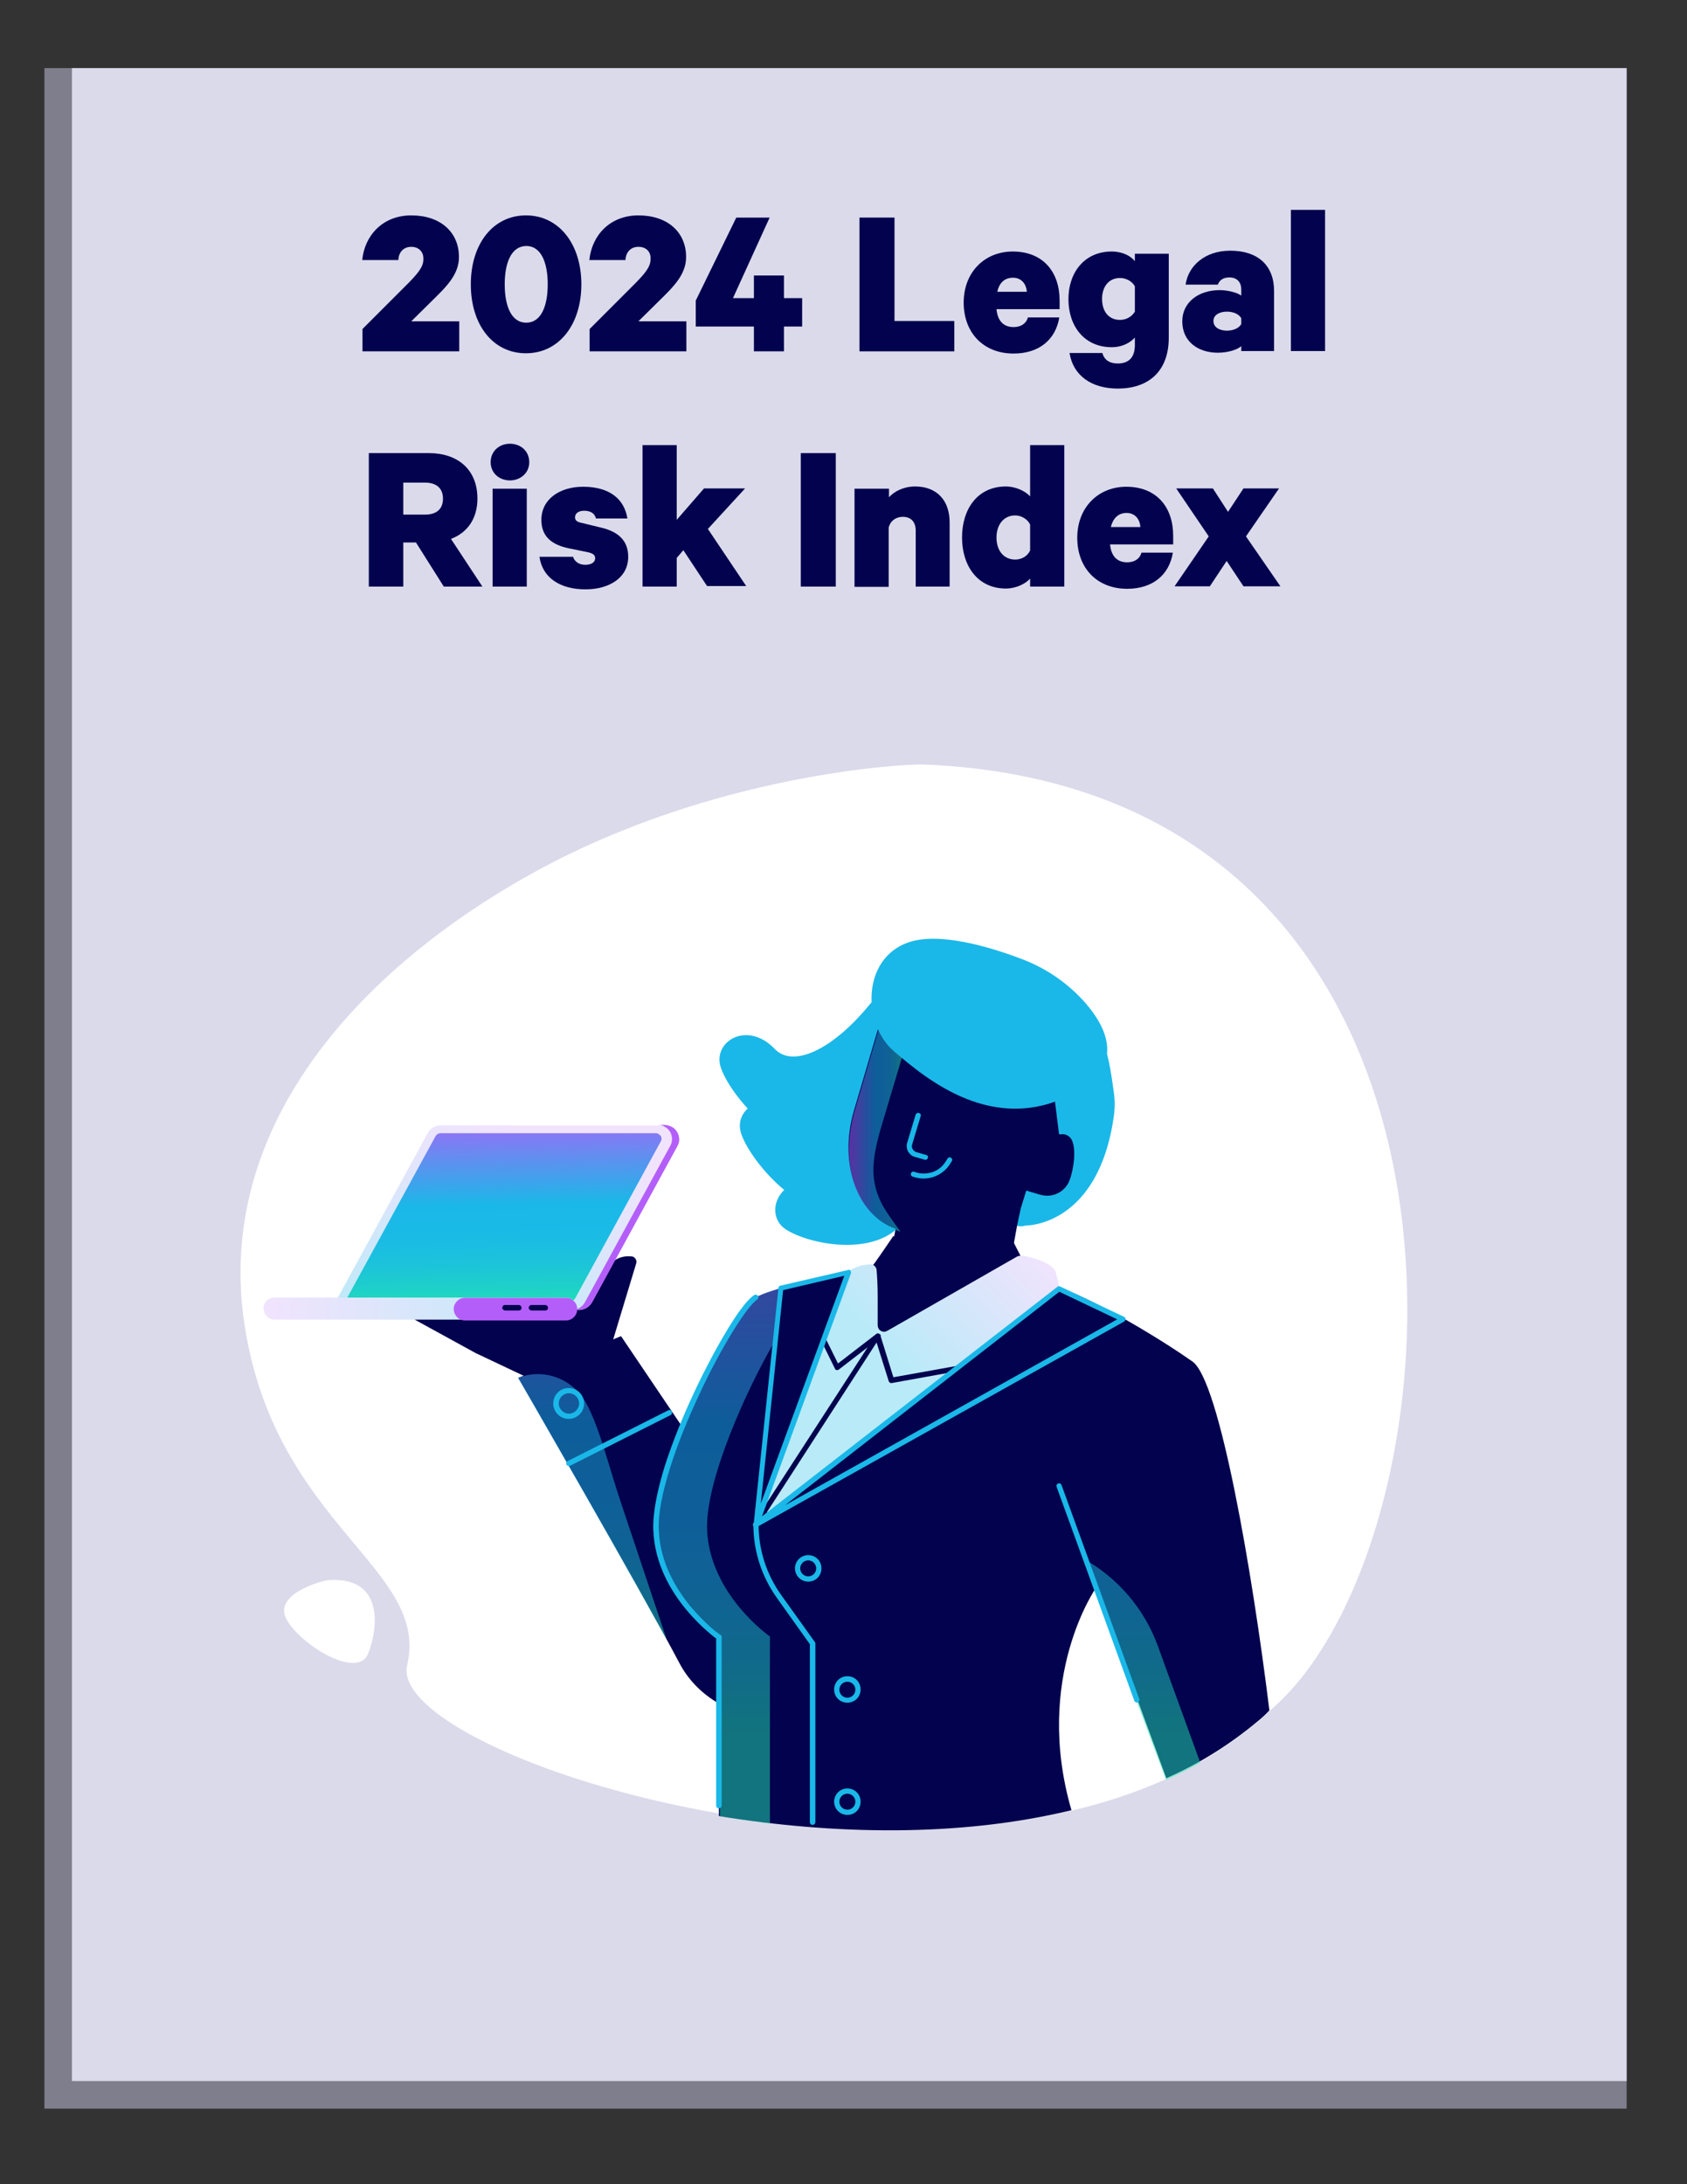
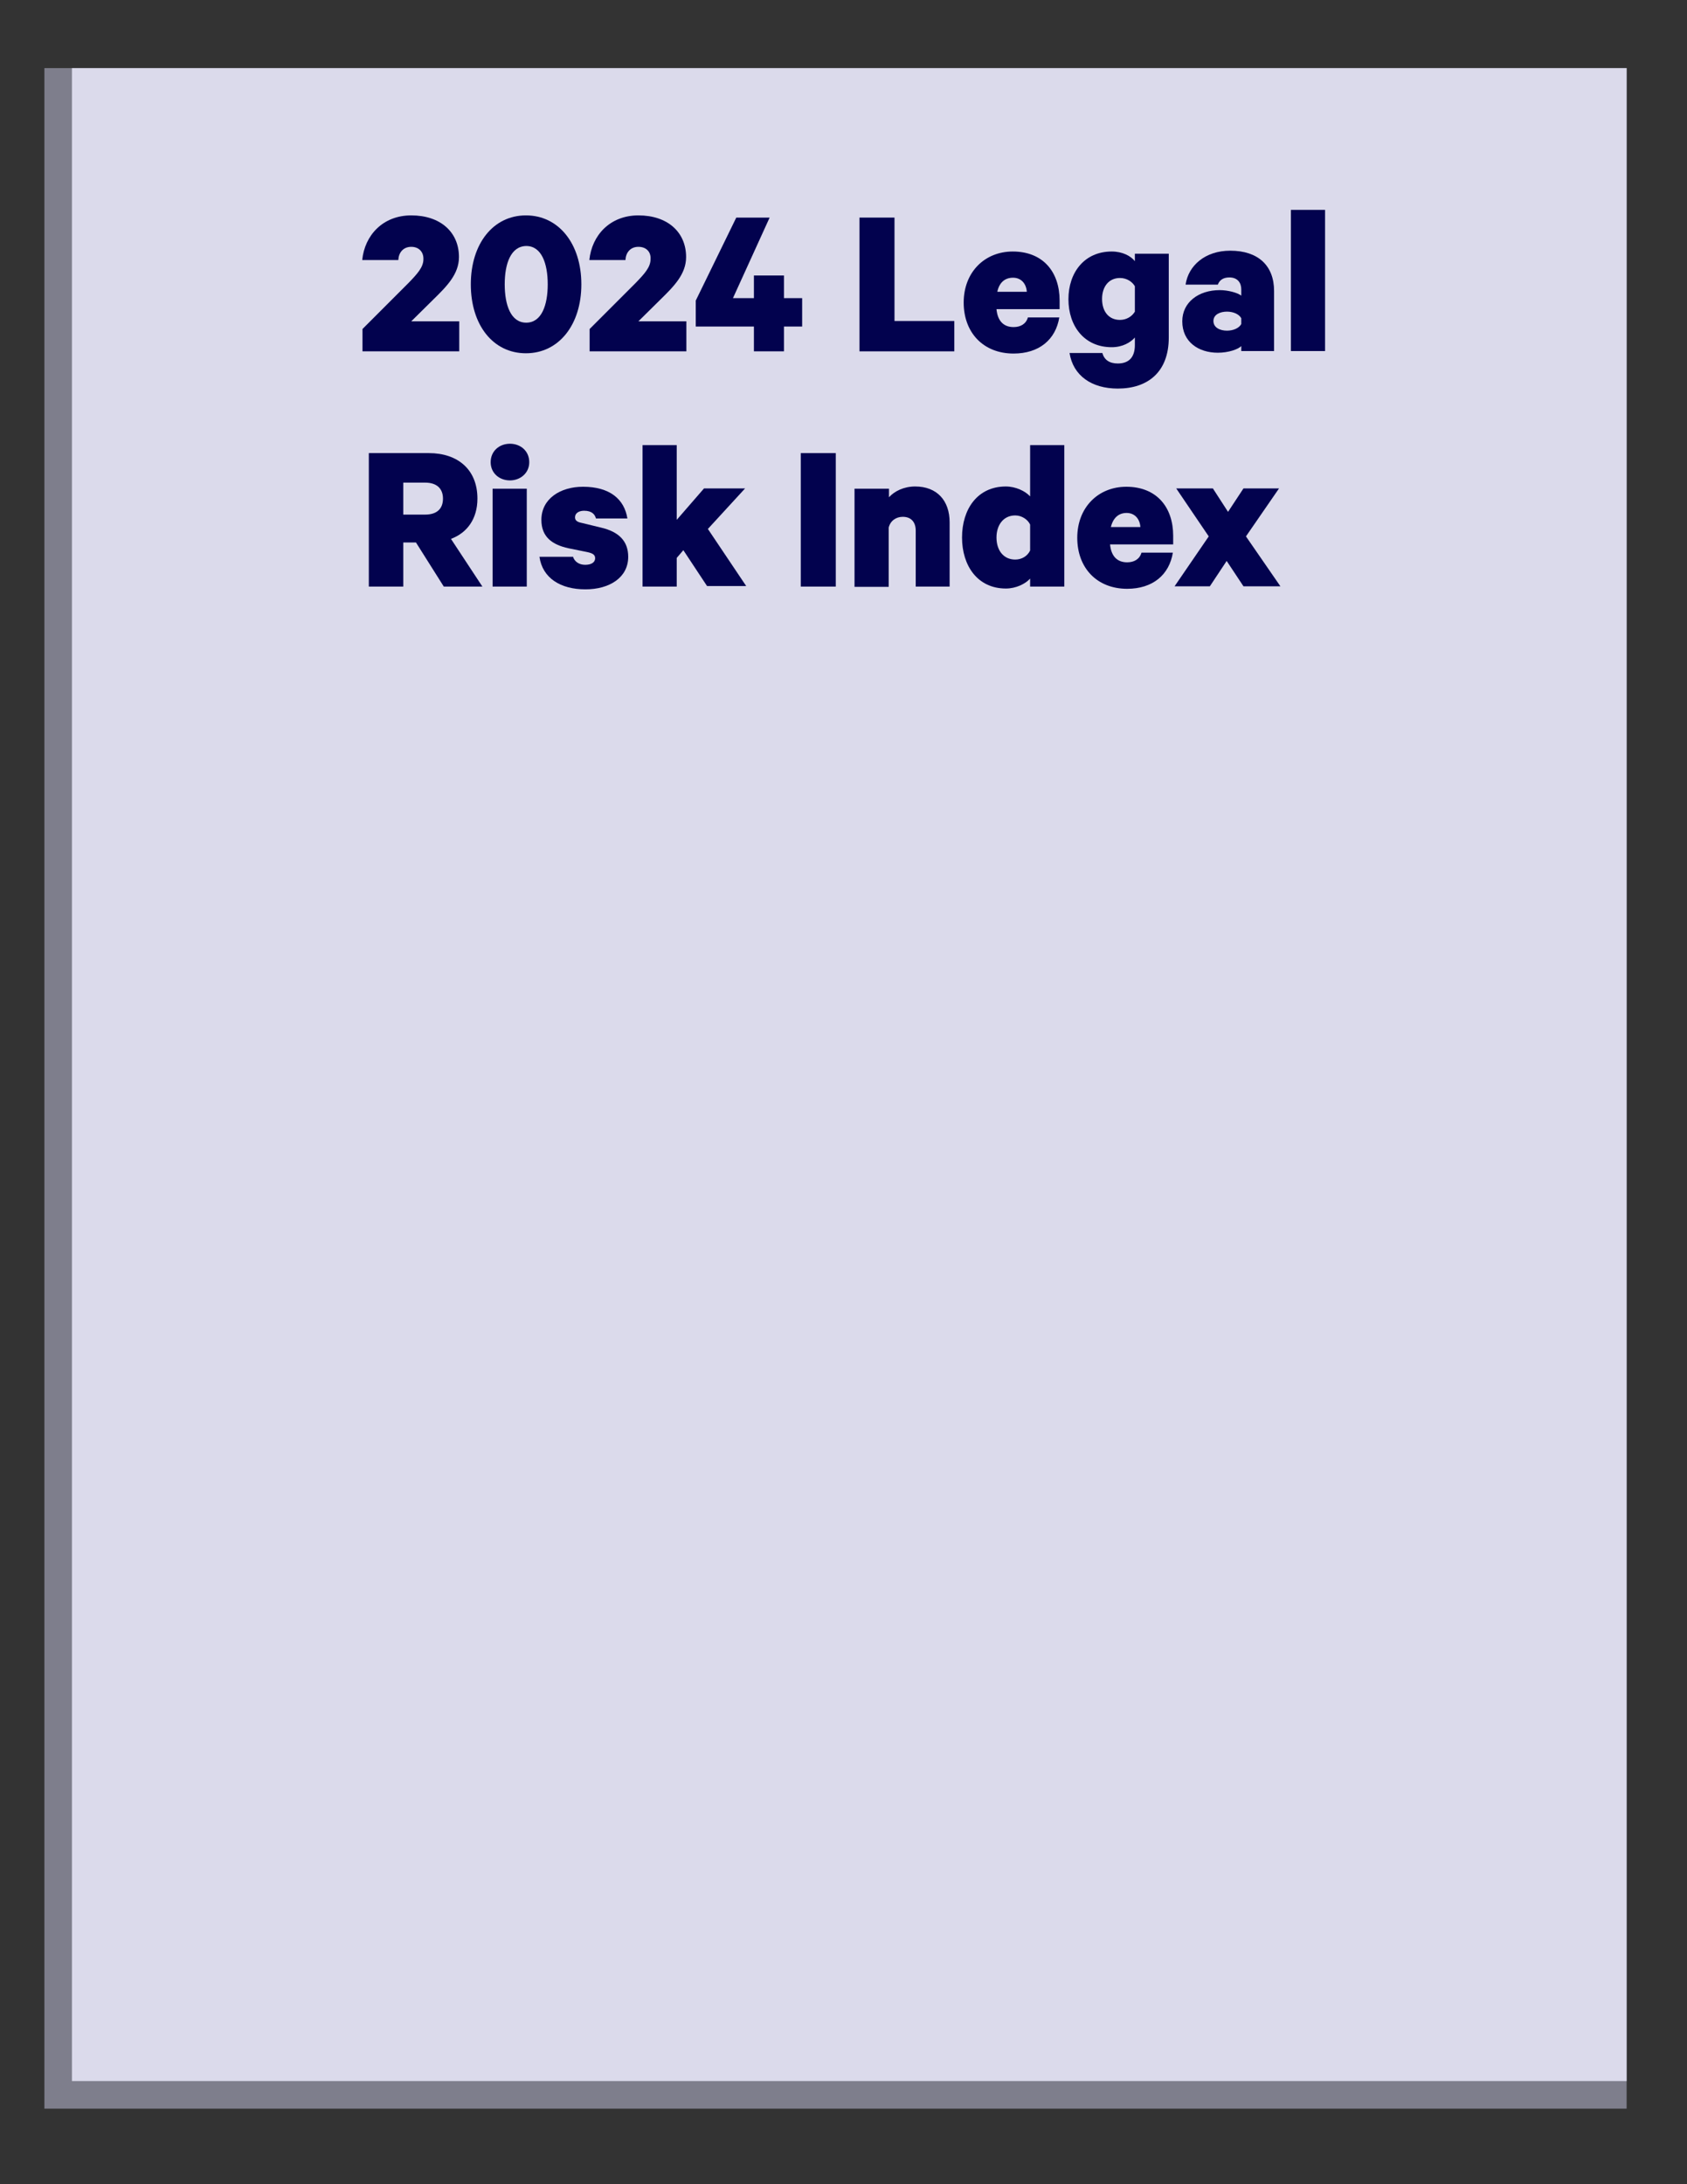
<svg xmlns="http://www.w3.org/2000/svg" xmlns:xlink="http://www.w3.org/1999/xlink" version="1.1" id="Layer_1" x="0px" y="0px" viewBox="0 0 612 792" style="enable-background:new 0 0 612 792;" xml:space="preserve">
  <rect x="0" y="0" width="612" height="792" fill="#333333" stroke="none" />
  <style type="text/css"> .st0{fill:#7E7E8C;} .st1{fill:#DBDAEB;} .st2{clip-path:url(#SVGID_00000085952063527868864170000010451730932427814837_);} .st3{fill:#FFFFFF;} .st4{fill:#02024E;} .st5{opacity:0.5;fill:url(#Vector_5_00000168818963524725333600000004563361682228252326_);enable-background:new ;} .st6{opacity:0.5;fill:url(#Vector_10_00000052097466704005722840000004057845025980371373_);enable-background:new ;} .st7{opacity:0.5;fill:url(#Vector_11_00000112628044391748112940000017857659059523903656_);enable-background:new ;} .st8{fill-rule:evenodd;clip-rule:evenodd;fill:#1AB8E8;} .st9{fill:url(#Vector_12_00000142885061024091945860000011358311196183414961_);} .st10{fill-rule:evenodd;clip-rule:evenodd;fill:#02024E;} .st11{fill:url(#Vector_13_00000183232555157650276590000006251034670099470998_);} .st12{fill:#B45EF9;} .st13{fill:url(#Vector_15_00000052079131399169489260000003841625865858361779_);} .st14{fill:url(#Vector_16_00000026885414590645721550000000142284274618111619_);} .st15{fill:#1AB8E8;} .st16{opacity:0.5;fill:url(#Vector_6-2_00000088846114279631230130000014404851500146046618_);enable-background:new ;} </style>
  <rect x="16.1" y="24.7" class="st0" width="574" height="739.9" />
  <rect x="26.1" y="24.7" class="st1" width="564" height="729.9" />
  <g>
    <g>
      <g>
        <defs>
-           <rect id="SVGID_1_" x="83" y="261.9" width="474.5" height="428.7" />
-         </defs>
+           </defs>
        <clipPath id="SVGID_00000029006282889368370490000002637683873253350326_">
          <use xlink:href="#SVGID_1_" style="overflow:visible;" />
        </clipPath>
        <g style="clip-path:url(#SVGID_00000029006282889368370490000002637683873253350326_);">
          <g id="Master_Character_Torso">
            <g id="Upper_Body">
              <g id="Upper_Body_Arms_Up_15">
                <g id="Body_15">
                  <path id="Vector" class="st3" d="M334.8,277.2c-7.5-0.2-76.1,3.6-140.1,38.6c-64.1,35-117.3,92.9-105.9,165.2 s67.3,87.7,58.9,122.8c-8.3,35.2,219.1,104.8,312.7,16.7C533.9,559.1,552.1,285.7,334.8,277.2L334.8,277.2z" />
                  <path id="Vector_2" class="st3" d="M118.7,573c-1.7,0.2-19.7,4.9-14.8,14.1s25.7,22,29.6,12.6 C137.3,590.3,139.4,571.3,118.7,573L118.7,573z" />
                  <path id="Vector_3" class="st4" d="M246.5,603.1C232.6,576.7,188,499.6,188,499.6l37.3-15.1l46.2,68.4l31.5-63l34.6,72 l-29.9,44.3c-3.2,4.9-7.7,8.8-12.8,11.6c-5.2,2.8-11,4.2-16.8,4.2c-6.5,0-12.9-1.7-18.5-5 C254.1,613.6,249.5,608.8,246.5,603.1L246.5,603.1z" />
                  <path id="Vector_4" class="st4" d="M323.8,448.6l-4.6,6.7c-2.4,3.2-3.2,5.9-8.3,5.5c-13,2.6-31.7,6.6-36.7,9.7 c-7.8,4.9-37.1,59.8-36.2,84.2c0.8,23.7,22.8,39,22.8,39v64.8c41,6.7,86.9,7.8,127.9-2.1c-14-48.2,9-80.8,9-80.8l25.4,69.2 c12-5.3,23.2-12.3,33.2-20.7c1.5-1.2,2.9-2.5,4.2-3.9c-6.2-50.4-18.1-119.6-27.9-126.5s-35.5-23.1-52.7-28.5l-5.6-1.9 l-7.2-14l-43.2-1" />
                  <linearGradient id="Vector_5_00000024706041511439609110000015191505889096217022_" gradientUnits="userSpaceOnUse" x1="260.92" y1="172.492" x2="260.92" y2="391.652" gradientTransform="matrix(1 0 0 0.99 2.000000e-02 241.11)">
                    <stop offset="0" style="stop-color:#B45EF9" />
                    <stop offset="0.48" style="stop-color:#1AB8E8" />
                    <stop offset="0.63" style="stop-color:#1ABBE5" />
                    <stop offset="0.76" style="stop-color:#1CC3DA" />
                    <stop offset="0.88" style="stop-color:#1ED1C8" />
                    <stop offset="0.99" style="stop-color:#21E4AF" />
                    <stop offset="1" style="stop-color:#21E6AD" />
                  </linearGradient>
                  <path id="Vector_5" style="opacity:0.5;fill:url(#Vector_5_00000024706041511439609110000015191505889096217022_);enable-background:new ;" d=" M281.6,467.5l-1.3,0.4c-0.5,0.2-0.8,0.3-1.3,0.5c-0.4,0-0.6,0.3-1,0.4s-0.2,0-0.3,0c-0.3,0.1-0.6,0.2-0.9,0.4l-0.9,0.4 c0,0,0,0-0.2,0l-0.5,0.2c-0.2,0.1-0.5,0.2-0.6,0.4c-7.8,4.8-37.1,59.8-36.2,84.2c0.8,23.7,22.8,39,22.8,39v65.2 c5.9,1,11.8,1.8,18.1,2.6v-67.8c0,0-22-15.3-22.8-39c-0.5-17.3,13.8-49.8,25.1-69l1.9-18.6c-0.5,0.1-0.9,0.3-1.4,0.5 L281.6,467.5L281.6,467.5z" />
                  <path id="Vector_6" class="st4" d="M208.3,476.6l12.6-17.4c0.9-1.3,2.1-2.4,3.6-3s3.1-0.8,4.7-0.6c0.3,0,0.5,0.1,0.8,0.3 c0.2,0.1,0.4,0.4,0.6,0.6c0.1,0.2,0.2,0.5,0.3,0.8c0,0.3,0,0.5-0.1,0.8l-10.9,36l-7.8,0.5L208.3,476.6L208.3,476.6z" />
                  <path id="Vector_7" class="st4" d="M178.2,479.1l-12.3-15c-0.9-1.2-2.3-2-3.8-2.3s-3-0.1-4.4,0.6c-0.6,0.4-1.1,0.9-1.3,1.6 s-0.2,1.4,0.1,2l11.8,21.6" />
                  <path id="Vector_8" class="st4" d="M187.9,478.2l-7.6-18c-0.6-1.4-1.7-2.6-3.1-3.2s-3-0.8-4.4-0.4c-0.7,0.2-1.3,0.6-1.6,1.3 s-0.5,1.4-0.3,2.1l6.5,23.7" />
                  <path id="Vector_9" class="st4" d="M221,489l-3.6-7.7c-1.3-2.6-3.3-4.7-5.9-6.1c-2.5-1.4-5.5-1.9-8.3-1.6l-30.8,4l-14.9-5.4 c-1.4-0.5-3-0.5-4.4,0s-2.6,1.5-3.4,2.9c-0.3,0.6-0.4,1.4-0.2,2c0.2,0.7,0.7,1.2,1.3,1.6l21.7,11.9l24.1,11.4L221,489 L221,489z" />
                  <linearGradient id="Vector_10_00000098926466790345350850000002403428432862320575_" gradientUnits="userSpaceOnUse" x1="214.88" y1="194.792" x2="214.88" y2="364.992" gradientTransform="matrix(1 0 0 0.99 2.000000e-02 241.11)">
                    <stop offset="0" style="stop-color:#B45EF9" />
                    <stop offset="0.48" style="stop-color:#1AB8E8" />
                    <stop offset="0.63" style="stop-color:#1ABBE5" />
                    <stop offset="0.76" style="stop-color:#1CC3DA" />
                    <stop offset="0.88" style="stop-color:#1ED1C8" />
                    <stop offset="0.99" style="stop-color:#21E4AF" />
                    <stop offset="1" style="stop-color:#21E6AD" />
                  </linearGradient>
                  <path id="Vector_10" style="opacity:0.5;fill:url(#Vector_10_00000098926466790345350850000002403428432862320575_);enable-background:new ;" d=" M225.8,546.5c-4.8-14-8.3-29.3-13.5-38.3c-2.4-4.1-6.1-7.2-10.6-8.8c-4.5-1.6-9.3-1.5-13.8,0.2c0,0,21.7,37.5,39.5,69.1 l14.5,25.9L225.8,546.5L225.8,546.5z" />
                  <linearGradient id="Vector_11_00000093861916616836680340000002674264175206480305_" gradientUnits="userSpaceOnUse" x1="414.13" y1="172.202" x2="414.13" y2="391.582" gradientTransform="matrix(1 0 0 0.99 2.000000e-02 241.11)">
                    <stop offset="0" style="stop-color:#B45EF9" />
                    <stop offset="0.48" style="stop-color:#1AB8E8" />
                    <stop offset="0.63" style="stop-color:#1ABBE5" />
                    <stop offset="0.76" style="stop-color:#1CC3DA" />
                    <stop offset="0.88" style="stop-color:#1ED1C8" />
                    <stop offset="0.99" style="stop-color:#21E4AF" />
                    <stop offset="1" style="stop-color:#21E6AD" />
                  </linearGradient>
                  <path id="Vector_11" style="opacity:0.5;fill:url(#Vector_11_00000093861916616836680340000002674264175206480305_);enable-background:new ;" d=" M392.9,565.1l30.1,80.3c4.3-2,8.3-3.9,12.4-6.3L420.1,597C415.2,583.4,405.5,572.1,392.9,565.1L392.9,565.1z" />
                  <path id="Vector_Stroke_" class="st8" d="M275,469.9c0.3,0.5,0.1,1-0.3,1.3c-0.8,0.5-2,1.8-3.6,3.8c-1.5,2-3.3,4.6-5.2,7.7 c-3.8,6.2-8.2,14.2-12.2,22.9c-4.1,8.7-7.9,18-10.6,26.6c-2.7,8.6-4.4,16.5-4.1,22.5l0,0c0.4,11.6,6,21.1,11.5,27.8 c2.8,3.3,5.5,6,7.5,7.7c1,0.9,1.9,1.6,2.5,2c0.3,0.2,0.5,0.4,0.7,0.5c0.1,0.1,0.1,0.1,0.2,0.1l0,0l0,0l0,0 c0.3,0.2,0.4,0.5,0.4,0.8v61.1c0,0.5-0.4,1-1,1s-1-0.4-1-1v-60.6c-0.1-0.1-0.4-0.3-0.6-0.4c-0.6-0.5-1.5-1.2-2.5-2.1 c-2.1-1.8-4.9-4.5-7.8-8c-5.7-6.9-11.5-16.8-11.9-29c-0.2-6.3,1.5-14.4,4.2-23.1c2.8-8.7,6.6-18.1,10.7-26.8 s8.5-16.9,12.3-23.1c1.9-3.1,3.7-5.8,5.3-7.8c1.5-2,3-3.5,4.1-4.2C274.1,469.3,274.7,469.5,275,469.9L275,469.9z" />
                  <path id="Vector_Stroke__2" class="st8" d="M274.2,551.9c0.5,0,1,0.4,1,1c0,9.2,2.9,18.1,8.3,25.6l0,0l12.1,16.9 c0.1,0.2,0.2,0.3,0.2,0.5v64.8c0,0.5-0.4,1-1,1s-1-0.4-1-1v-64.5l-11.9-16.7l0,0c-5.6-7.8-8.6-17.1-8.6-26.7 C273.2,552.3,273.7,551.9,274.2,551.9L274.2,551.9z" />
                  <path id="Vector_Stroke__3" class="st8" d="M383.9,537.9c0.5-0.2,1,0.1,1.2,0.6l28.2,77.6c0.2,0.5-0.1,1-0.6,1.2 s-1-0.1-1.2-0.6l-28.2-77.6C383.1,538.6,383.4,538.1,383.9,537.9z" />
                  <linearGradient id="Vector_12_00000140725246426416371890000015891779094036362666_" gradientUnits="userSpaceOnUse" x1="368.021" y1="203.473" x2="320.781" y2="250.713" gradientTransform="matrix(1 0 0 0.99 2.000000e-02 241.11)">
                    <stop offset="0" style="stop-color:#F2E3FD" />
                    <stop offset="1" style="stop-color:#B9EAF8" />
                  </linearGradient>
                  <path id="Vector_12" style="fill:url(#Vector_12_00000140725246426416371890000015891779094036362666_);" d="M383.1,461.6 c-0.8-3.3-7.1-5.2-11.5-6.2c-1.1-0.2-2.2-0.1-3.1,0.5L322,482.5c-0.4,0.2-0.8,0.4-1.2,0.4c-0.4,0-0.9-0.1-1.2-0.3 c-0.4-0.2-0.7-0.5-0.9-0.9s-0.3-0.8-0.3-1.2v-10.4c0-3.9-0.2-7.4-0.4-9.6c0-0.3-0.1-0.6-0.3-0.9c-0.1-0.3-0.4-0.5-0.6-0.7 s-0.5-0.3-0.8-0.4s-0.6-0.1-0.9,0c-2.7,0.1-5.2,0.9-7.5,2.4c-0.2,0.2-0.3,0.4-0.4,0.7L277,545.5c-0.2,0.5-0.2,1-0.1,1.5 s0.5,0.9,0.9,1.2s0.9,0.4,1.4,0.4s1-0.2,1.4-0.6l102.6-79.8c0.6-0.5,1.4-0.3,1.2-1.1L383.1,461.6L383.1,461.6z" />
                  <path id="Vector_Stroke__4" class="st10" d="M318.6,483.6c0.4,0,0.7,0.3,0.8,0.7l4.7,15.1l24.6-4.4c0.5-0.1,1,0.2,1.1,0.8 c0.1,0.5-0.2,1-0.8,1.1l-25.5,4.6c-0.5,0.1-0.9-0.2-1.1-0.7l-4.4-14l-43,66.5c-0.3,0.4-0.9,0.6-1.3,0.3 c-0.5-0.3-0.6-0.9-0.3-1.3l44.3-68.3C317.9,483.7,318.2,483.5,318.6,483.6L318.6,483.6z" />
                  <path id="Vector_Stroke__5" class="st10" d="M297.6,483.7c0.5-0.2,1,0,1.3,0.4l5.1,10.3l13.9-10.7c0.4-0.3,1-0.2,1.4,0.2 s0.2,1-0.2,1.3l-14.8,11.4c-0.2,0.2-0.5,0.2-0.8,0.2c-0.3-0.1-0.5-0.2-0.6-0.5l-5.6-11.4C297,484.5,297.1,483.9,297.6,483.7 L297.6,483.7z" />
                  <path id="Vector_Stroke__6" class="st8" d="M308.5,460.7c0.2,0.3,0.3,0.6,0.2,1l-33.5,91.5c-0.2,0.5-0.6,0.7-1.1,0.6 c-0.5-0.1-0.8-0.5-0.7-1l9-85.8c0-0.4,0.3-0.7,0.7-0.8l24.6-5.7C307.9,460.3,308.2,460.4,308.5,460.7L308.5,460.7z M284.1,467.8l-8.1,77.4l30.3-82.6L284.1,467.8z" />
                  <path id="Vector_Stroke__7" class="st8" d="M383.6,466.6c0.3-0.2,0.7-0.3,1-0.1l23.2,11c0.3,0.1,0.5,0.5,0.5,0.8 c0,0.4-0.2,0.7-0.5,0.9l-133.2,74.5c-0.4,0.2-1,0.1-1.3-0.3c-0.3-0.4-0.2-1,0.2-1.3L383.6,466.6L383.6,466.6z M384.3,468.4 l-99.5,77.4l120.5-67.4L384.3,468.4L384.3,468.4z" />
                  <path id="Vector_Stroke__8" class="st8" d="M293.2,565.8c-1.6,0-2.9,1.3-2.9,2.9s1.3,2.9,2.9,2.9s2.9-1.3,2.9-2.9 S294.8,565.8,293.2,565.8z M288.4,568.7c0-2.6,2.1-4.8,4.8-4.8s4.8,2.1,4.8,4.8s-2.1,4.8-4.8,4.8S288.4,571.3,288.4,568.7z" />
                  <path id="Vector_Stroke__9" class="st8" d="M307.4,609.8c-1.6,0-2.9,1.3-2.9,2.9s1.3,2.9,2.9,2.9s2.9-1.3,2.9-2.9 S309,609.8,307.4,609.8z M302.6,612.6c0-2.6,2.1-4.8,4.8-4.8s4.8,2.1,4.8,4.8s-2.1,4.8-4.8,4.8S302.6,615.3,302.6,612.6z" />
                  <path id="Vector_Stroke__10" class="st8" d="M307.4,650.4c-1.6,0-2.9,1.3-2.9,2.9s1.3,2.9,2.9,2.9s2.9-1.3,2.9-2.9 S309,650.4,307.4,650.4z M302.6,653.3c0-2.6,2.1-4.8,4.8-4.8s4.8,2.1,4.8,4.8s-2.1,4.8-4.8,4.8S302.6,655.9,302.6,653.3z" />
-                   <path id="Vector_Stroke__11" class="st8" d="M206.4,505.2c-2.1,0-3.7,1.7-3.7,3.7s1.7,3.7,3.7,3.7s3.7-1.7,3.7-3.7 S208.4,505.2,206.4,505.2z M200.7,508.9c0-3.1,2.5-5.6,5.6-5.6s5.6,2.5,5.6,5.6s-2.5,5.6-5.6,5.6S200.7,512,200.7,508.9z" />
                  <path id="Vector_Stroke__12" class="st8" d="M243.7,511.8c0.2,0.5,0.1,1-0.4,1.3l-36.5,18.4c-0.5,0.2-1.1,0-1.3-0.4 c-0.2-0.5-0.1-1,0.4-1.3l36.5-18.4C242.9,511.1,243.4,511.3,243.7,511.8z" />
                  <linearGradient id="Vector_13_00000044167013841971946370000001405950119582402966_" gradientUnits="userSpaceOnUse" x1="194.163" y1="170.776" x2="167.983" y2="255.886" gradientTransform="matrix(1 0 0 0.99 2.000000e-02 241.11)">
                    <stop offset="0" style="stop-color:#F2E3FD" />
                    <stop offset="1" style="stop-color:#B9EAF8" />
                  </linearGradient>
                  <path id="Vector_13" style="fill:url(#Vector_13_00000044167013841971946370000001405950119582402966_);" d="M128.8,475 h81.3c0.9,0,1.8-0.3,2.6-0.7c0.8-0.5,1.4-1.1,1.9-1.9l30.9-56.8c0.4-0.8,0.6-1.7,0.6-2.5c0-0.9-0.3-1.8-0.7-2.5 c-0.5-0.8-1.1-1.4-1.9-1.8c-0.8-0.4-1.7-0.7-2.6-0.7h-81.2c-0.9,0-1.8,0.2-2.6,0.7s-1.4,1.1-1.9,2L122.3,471 C120.5,474.2,124.8,475,128.8,475L128.8,475z" />
                  <path id="Vector_14" class="st12" d="M241.1,407.9h-2.4c0.9,0,1.8,0.2,2.5,0.7c0.8,0.4,1.4,1.1,1.9,1.8 c0.4,0.8,0.7,1.6,0.7,2.5s-0.2,1.8-0.6,2.5l-31,56.8c-0.4,0.8-1.1,1.5-1.9,2c-0.8,0.5-1.7,0.7-2.6,0.7h2.6 c0.9,0,1.8-0.3,2.6-0.7c0.8-0.5,1.4-1.1,1.9-1.9l31-56.8c0.4-0.8,0.7-1.7,0.6-2.6s-0.3-1.8-0.8-2.5 c-0.5-0.8-1.1-1.4-1.9-1.8S241.9,407.9,241.1,407.9L241.1,407.9z" />
                  <linearGradient id="Vector_15_00000011724587722689827010000011556499647245119377_" gradientUnits="userSpaceOnUse" x1="182.096" y1="161.139" x2="183.626" y2="237.359" gradientTransform="matrix(1 0 0 0.99 2.000000e-02 241.11)">
                    <stop offset="0" style="stop-color:#B45EF9" />
                    <stop offset="0.48" style="stop-color:#1AB8E8" />
                    <stop offset="0.63" style="stop-color:#1ABBE5" />
                    <stop offset="0.76" style="stop-color:#1CC3DA" />
                    <stop offset="0.88" style="stop-color:#1ED1C8" />
                    <stop offset="0.99" style="stop-color:#21E4AF" />
                    <stop offset="1" style="stop-color:#21E6AD" />
                  </linearGradient>
                  <path id="Vector_15" style="fill:url(#Vector_15_00000011724587722689827010000011556499647245119377_);" d="M128.8,471.9 c-0.4,0-0.7-0.1-1-0.2c-0.3-0.2-0.6-0.4-0.7-0.8c0-0.3-1.6,0.6-1.1-0.4l32-58.5c0.2-0.3,0.4-0.6,0.8-0.8 c0.3-0.2,0.7-0.3,1.1-0.3h78c0.4,0,0.7,0.1,1,0.3c0.3,0.2,0.6,0.4,0.8,0.7c0.2,0.3,0.3,0.7,0.3,1s-0.1,0.7-0.3,1l-31,56.8 c-0.2,0.3-0.4,0.6-0.7,0.8c-0.3,0.2-0.7,0.3-1,0.3L128.8,471.9L128.8,471.9z" />
                  <linearGradient id="Vector_16_00000070120135358259882660000011714997917149229493_" gradientUnits="userSpaceOnUse" x1="93.35" y1="235.748" x2="216.02" y2="235.748" gradientTransform="matrix(1 0 0 0.99 2.000000e-02 241.11)">
                    <stop offset="0" style="stop-color:#F2E3FD" />
                    <stop offset="1" style="stop-color:#B9EAF8" />
                  </linearGradient>
                  <path id="Vector_16" style="fill:url(#Vector_16_00000070120135358259882660000011714997917149229493_);" d="M99.7,470.5 h105.5c0.5,0,1.1,0.1,1.6,0.3c0.5,0.2,0.9,0.5,1.3,0.9c0.4,0.4,0.7,0.8,0.9,1.3s0.3,1,0.3,1.5s-0.1,1.1-0.3,1.5 s-0.5,0.9-0.9,1.3s-0.8,0.7-1.3,0.9c-0.5,0.2-1,0.3-1.6,0.3H99.7c-0.5,0-1.1-0.1-1.6-0.3c-0.5-0.2-0.9-0.5-1.3-0.9 s-0.7-0.8-0.9-1.3s-0.3-1-0.3-1.5c0-1.1,0.4-2.1,1.2-2.9C97.6,470.9,98.6,470.5,99.7,470.5L99.7,470.5z" />
                  <path id="Vector_17" class="st12" d="M164.6,474.6c0-0.5,0.1-1.1,0.3-1.5s0.5-0.9,0.9-1.3s0.8-0.7,1.3-0.9 c0.5-0.2,1-0.3,1.6-0.3h36.6c1.1,0,2.1,0.4,2.9,1.2c0.8,0.8,1.2,1.8,1.2,2.9s-0.4,2.1-1.2,2.9s-1.8,1.2-2.9,1.2h-36.6 c-1.1,0-2.1-0.4-2.9-1.2C165,476.7,164.6,475.7,164.6,474.6L164.6,474.6z" />
                  <path id="Vector_Stroke__13" class="st10" d="M191.8,474.2c0-0.5,0.4-1,1-1h5c0.5,0,1,0.4,1,1s-0.4,1-1,1h-5 C192.2,475.1,191.8,474.7,191.8,474.2z" />
                  <path id="Vector_Stroke__14" class="st10" d="M182.2,474.2c0-0.5,0.4-1,1-1h5c0.5,0,1,0.4,1,1s-0.4,1-1,1h-5 C182.6,475.1,182.2,474.7,182.2,474.2z" />
                </g>
              </g>
            </g>
            <g id="Head">
              <g id="Head_Long_Hair">
                <g id="Head_3">
                  <path id="Vector-2" class="st15" d="M372,444.4c-9,3-12.1-18.6-1.9-28.7s-2.4-23-16-34s-10.3-11.9-10.3-11.9l20.2-4.9 c0,0,27.7,9.9,32.1,9.9s6.2,8.1,7.9,20.8c0.5,3.2,0.5,6.4,0,9.6C398.2,444.9,372,444.4,372,444.4L372,444.4z" />
                  <path id="Vector_2-2" class="st15" d="M315.1,378.8c0,0-2.7-2-2.7,15.5s-1.9,35.5-16.2,33.9c-14.3-1.6-19.1,12.4-11.1,17.6 s30.5,9.9,41.2-1.1s20.5-18.8,17.8-22.1c-2.7-3.3-12.5-31.1-12.5-31.1L315.1,378.8L315.1,378.8z" />
                  <path id="Vector_3-2" class="st15" d="M327,354.5c0,0-0.8-3.2-11.9,10.2c-13.4,16.2-27.5,22.5-34,15.7 c-10-10.5-22.5-2.8-19.7,6.4s19.8,29.9,35,28.3s25.2-4,25.2-8.2c0.1-4.2,10.2-32,10.2-32L327,354.5L327,354.5z" />
                  <path id="Vector_4-2" class="st15" d="M334.4,378.5c0,0-0.8-3.3-11.9,10.2c-13.4,16.2-27.5,22.5-34,15.7 c-10-10.4-22.5-2.7-19.7,6.4s19.8,29.9,35,28.3s25.2-4,25.2-8.2c0.1-4.3,10.2-32,10.2-32L334.4,378.5L334.4,378.5z" />
                  <path id="Vector_5-2" class="st4" d="M323.7,452l44.1-1.1c0.8-4.5,1.1-6.4,2.5-12.7l2-6.5l5,1.5c2.1,0.6,4.4,0.5,6.4-0.5 s3.5-2.6,4.3-4.7c1.4-3.6,2.6-11,0.8-14.7c-0.4-0.7-0.9-1.2-1.6-1.6s-1.5-0.5-2.2-0.4h-0.8l-1.9-15.2l-63.8-22.9l-8.7,29.5 c-5.6,19.1,1.1,37.9,15.1,42.9L323.7,452L323.7,452z" />
                  <linearGradient id="Vector_6-2_00000116956023301710384450000015733900604831425430_" gradientUnits="userSpaceOnUse" x1="274.348" y1="153.091" x2="294.718" y2="153.091" gradientTransform="matrix(0.98 0 0 0.99 38.91 258.29)">
                    <stop offset="0" style="stop-color:#B45EF9" />
                    <stop offset="0.48" style="stop-color:#1AB8E8" />
                    <stop offset="0.63" style="stop-color:#1BBCE5" />
                    <stop offset="0.76" style="stop-color:#1CC4DA" />
                    <stop offset="0.88" style="stop-color:#1ED2C8" />
                    <stop offset="1" style="stop-color:#21E6AD" />
                  </linearGradient>
                  <path id="Vector_6-2" style="opacity:0.5;fill:url(#Vector_6-2_00000116956023301710384450000015733900604831425430_);enable-background:new ;" d=" M322,440c-7.8-11.5-5.5-21-1.2-35.1l7.5-25.1l-9.5-6.7l-8.7,29.5c-5.6,19.1,0,38.6,16.5,44C326.6,446.3,324.8,444.2,322,440 L322,440z" />
                  <path id="Vector_7-2" class="st15" d="M393.6,363.5c-6.4-7.2-14.5-12.7-23.6-16c-11.4-4.3-29.7-9.7-40.7-5.7 c-16.9,6.1-16.3,29.8-5,39.4s36.6,31.5,66.4,14.6C407.8,386,401.8,372.9,393.6,363.5L393.6,363.5z" />
                </g>
              </g>
            </g>
            <g id="Expression">
              <g id="Expression_Smile">
                <g id="Face_2">
                  <path id="Vector_Stroke_-2" class="st8" d="M333.4,403.6c0.5,0.1,0.8,0.6,0.6,1.1l-3.1,10.3l0,0c-0.2,0.6-0.1,1.2,0.2,1.7 c0.3,0.5,0.8,0.9,1.4,1.1l3.5,1c0.5,0.1,0.8,0.6,0.6,1.1s-0.7,0.8-1.2,0.6l-3.5-1c-1.1-0.3-1.9-1-2.5-2 c-0.5-1-0.6-2.1-0.3-3.1l0,0l3.1-10.3C332.4,403.7,332.9,403.4,333.4,403.6L333.4,403.6z" />
                  <path id="Vector_Stroke__2-2" class="st8" d="M345,419.8c0.4,0.3,0.6,0.8,0.3,1.2l-0.8,1.3c-1.4,2.1-3.5,3.7-6,4.5 s-5.1,0.7-7.5-0.2c-0.5-0.2-0.7-0.7-0.5-1.2s0.7-0.7,1.2-0.5c2,0.8,4.2,0.8,6.3,0.2s3.8-2,5-3.8l0,0l0.8-1.3 C344,419.7,344.5,419.5,345,419.8L345,419.8z" />
                </g>
              </g>
            </g>
          </g>
        </g>
      </g>
    </g>
  </g>
  <g>
    <path class="st4" d="M149.2,89.5c-3,0-4.6,2.2-4.7,4.8h-13.1c0.9-9,7.5-16.2,17.8-16.2c10.6,0,17.3,6.1,17.3,15.1 c0,6.2-4.4,10.6-9.3,15.4l-8,7.9h17.4v10.9h-35.1v-8.1l16.6-16.6c3.3-3.4,5.5-5.8,5.5-8.7C153.7,91.4,152,89.5,149.2,89.5z" />
    <path class="st4" d="M170.8,103.1c0-14.7,8.1-25,20-25s20.1,10.3,20.1,25c0,14.7-8.2,25-20.1,25S170.8,117.9,170.8,103.1z M183.1,103.1c0,7.5,2.2,13.9,7.8,13.9c5.6,0,7.8-6.4,7.8-13.9s-2.2-13.9-7.8-13.9C185.3,89.3,183.1,95.6,183.1,103.1z" />
    <path class="st4" d="M231.6,89.5c-3,0-4.6,2.2-4.7,4.8h-13.1c0.9-9,7.5-16.2,17.8-16.2c10.6,0,17.3,6.1,17.3,15.1 c0,6.2-4.4,10.6-9.3,15.4l-8,7.9h17.4v10.9h-35.1v-8.1l16.6-16.6c3.3-3.4,5.5-5.8,5.5-8.7C236.2,91.4,234.5,89.5,231.6,89.5z" />
    <path class="st4" d="M265.9,108.1h7.6v-8.2h10.9v8.2h6.6v10.3h-6.6v9h-10.9v-9h-21.1V109l14.7-30.1h12.1L265.9,108.1z" />
    <path class="st4" d="M311.8,78.9h12.7v37.5h21.7v11h-34.4V78.9z" />
    <path class="st4" d="M384.3,115c-1.3,8.2-7.4,13.2-16.6,13.2c-10.9,0-18.1-7.5-18.1-18.5c0-11,7.6-18.5,17.8-18.5 c10.9,0,17,7.3,17,17.8v3.1h-22.9c0.4,4.3,2.6,6.5,6.2,6.5c2.5,0,4.5-1.1,5.2-3.5H384.3z M361.8,105.8h10.7c-0.2-2.9-2-5.1-5-5.1 C364.5,100.7,362.5,102.5,361.8,105.8z" />
    <path class="st4" d="M411.7,122.4c-1.6,1.8-4.5,3.5-8.4,3.5c-9.9,0-15.7-7.6-15.7-17.4c0-9.7,5.8-17.3,15.7-17.3 c3.9,0,6.9,1.6,8.4,3.5v-2.7H424v30.4c0,12.5-7.6,18.5-18.5,18.5c-9.5,0-16.2-4.7-17.5-12.9h11.9c0.7,2.5,2.6,3.8,5.6,3.8 c3.9,0,6.2-2.1,6.2-6.7V122.4z M411.7,103.8c-0.9-1.6-2.9-3-5.4-3c-4.1,0-6.5,3.2-6.5,7.6c0,4.5,2.4,7.6,6.5,7.6 c2.4,0,4.4-1.3,5.4-3V103.8z" />
    <path class="st4" d="M450.3,127.3v-1.8c-1.2,1.2-4.7,2.4-8.5,2.4c-7,0-12.9-3.9-12.9-11.4c0-6.9,5.9-11.3,13.6-11.3 c2.9,0,6.4,0.9,7.8,2v-2.3c0-2.3-1.3-4.3-4.3-4.3c-2.3,0-3.6,1-4.2,2.6h-11.7c1-6.9,7.1-12.3,16.2-12.3c10.1,0,15.9,5.4,15.9,14.6 v21.8H450.3z M450.3,115.4c-0.8-1.5-2.9-2.4-5.2-2.4c-2.4,0-4.9,1-4.9,3.4c0,2.4,2.4,3.5,4.9,3.5c2.3,0,4.4-0.9,5.2-2.4V115.4z" />
    <path class="st4" d="M480.7,127.3h-12.4V76.1h12.4V127.3z" />
    <path class="st4" d="M146.3,196.7v16h-12.5v-48.4h21.8c10.4,0,17.6,5.9,17.6,16.5c0,7.3-3.7,12.4-9.6,14.6l11.4,17.3h-14l-10.1-16 H146.3z M146.3,186.6h7.9c4.5,0,6.5-2.3,6.5-5.8c0-3.5-2.1-5.8-6.5-5.8h-7.9V186.6z" />
    <path class="st4" d="M185,174.2c-3.8,0-7-2.6-7-6.6c0-4.1,3.2-6.7,7-6.7s7,2.6,7,6.7C192,171.6,188.7,174.2,185,174.2z M191.1,212.7h-12.4v-35.5h12.4V212.7z" />
    <path class="st4" d="M207.8,201.7c0.6,2,2.3,3.1,4.5,3.1c2.1,0,3.6-0.8,3.6-2.4c0-1.3-1-1.8-2.8-2.2l-6.9-1.4 c-5.9-1.3-9.8-4.1-9.8-10.3c0-7.6,6.8-12,15.1-12c9.7,0,15,4.5,16.1,11.5h-11.4c-0.4-1.5-1.5-2.8-4.3-2.8c-1.8,0-3.3,0.8-3.3,2.4 c0,1.1,0.8,1.7,2.4,2l7,1.7c6.5,1.5,9.9,4.9,9.9,10.6c0,7.6-6.9,11.8-15.5,11.8c-9.1,0-15.6-4.1-16.7-11.8H207.8z" />
    <path class="st4" d="M247.9,199.5l-2.4,2.8v10.4h-12.4v-51.3h12.4v27.1l9.9-11.4h14.9l-13.5,14.7l13.9,20.7h-14.2L247.9,199.5z" />
    <path class="st4" d="M303.2,212.7h-12.7v-48.4h12.7V212.7z" />
    <path class="st4" d="M310.1,177.2h12.4v3.1c2-2.2,5.4-3.9,9.5-3.9c7.9,0,12.5,5.1,12.5,13v23.3h-12.3v-20.3c0-2.9-1.5-5-4.7-5 c-2.4,0-4.5,1.4-5.1,3.9v21.5h-12.4V177.2z" />
    <path class="st4" d="M373.7,209.8c-1.7,1.9-5.1,3.6-8.8,3.6c-10.3,0-15.9-8.3-15.9-18.5c0-10.3,5.6-18.5,15.9-18.5 c3.6,0,7.1,1.7,8.8,3.6v-18.6h12.4v51.3h-12.4V209.8z M373.7,190.2c-0.9-1.9-3.1-3.3-5.4-3.3c-4.3,0-6.8,3.5-6.8,8 c0,4.6,2.5,8,6.8,8c2.4,0,4.5-1.3,5.4-3.3V190.2z" />
    <path class="st4" d="M425.5,200.3c-1.3,8.2-7.4,13.2-16.6,13.2c-10.9,0-18.1-7.5-18.1-18.5c0-11,7.6-18.5,17.8-18.5 c10.9,0,17,7.3,17,17.8v3.1h-22.9c0.4,4.3,2.6,6.5,6.2,6.5c2.5,0,4.5-1.1,5.2-3.5H425.5z M403,191.1h10.7c-0.2-2.9-2-5.1-5-5.1 C405.8,186,403.8,187.8,403,191.1z" />
    <path class="st4" d="M452,194.5l12.5,18.1h-13.4l-6.1-9.2l-6.1,9.2h-12.8l12.4-18.1l-11.8-17.4h13.3l5.5,8.5l5.6-8.5H464L452,194.5 z" />
  </g>
</svg>